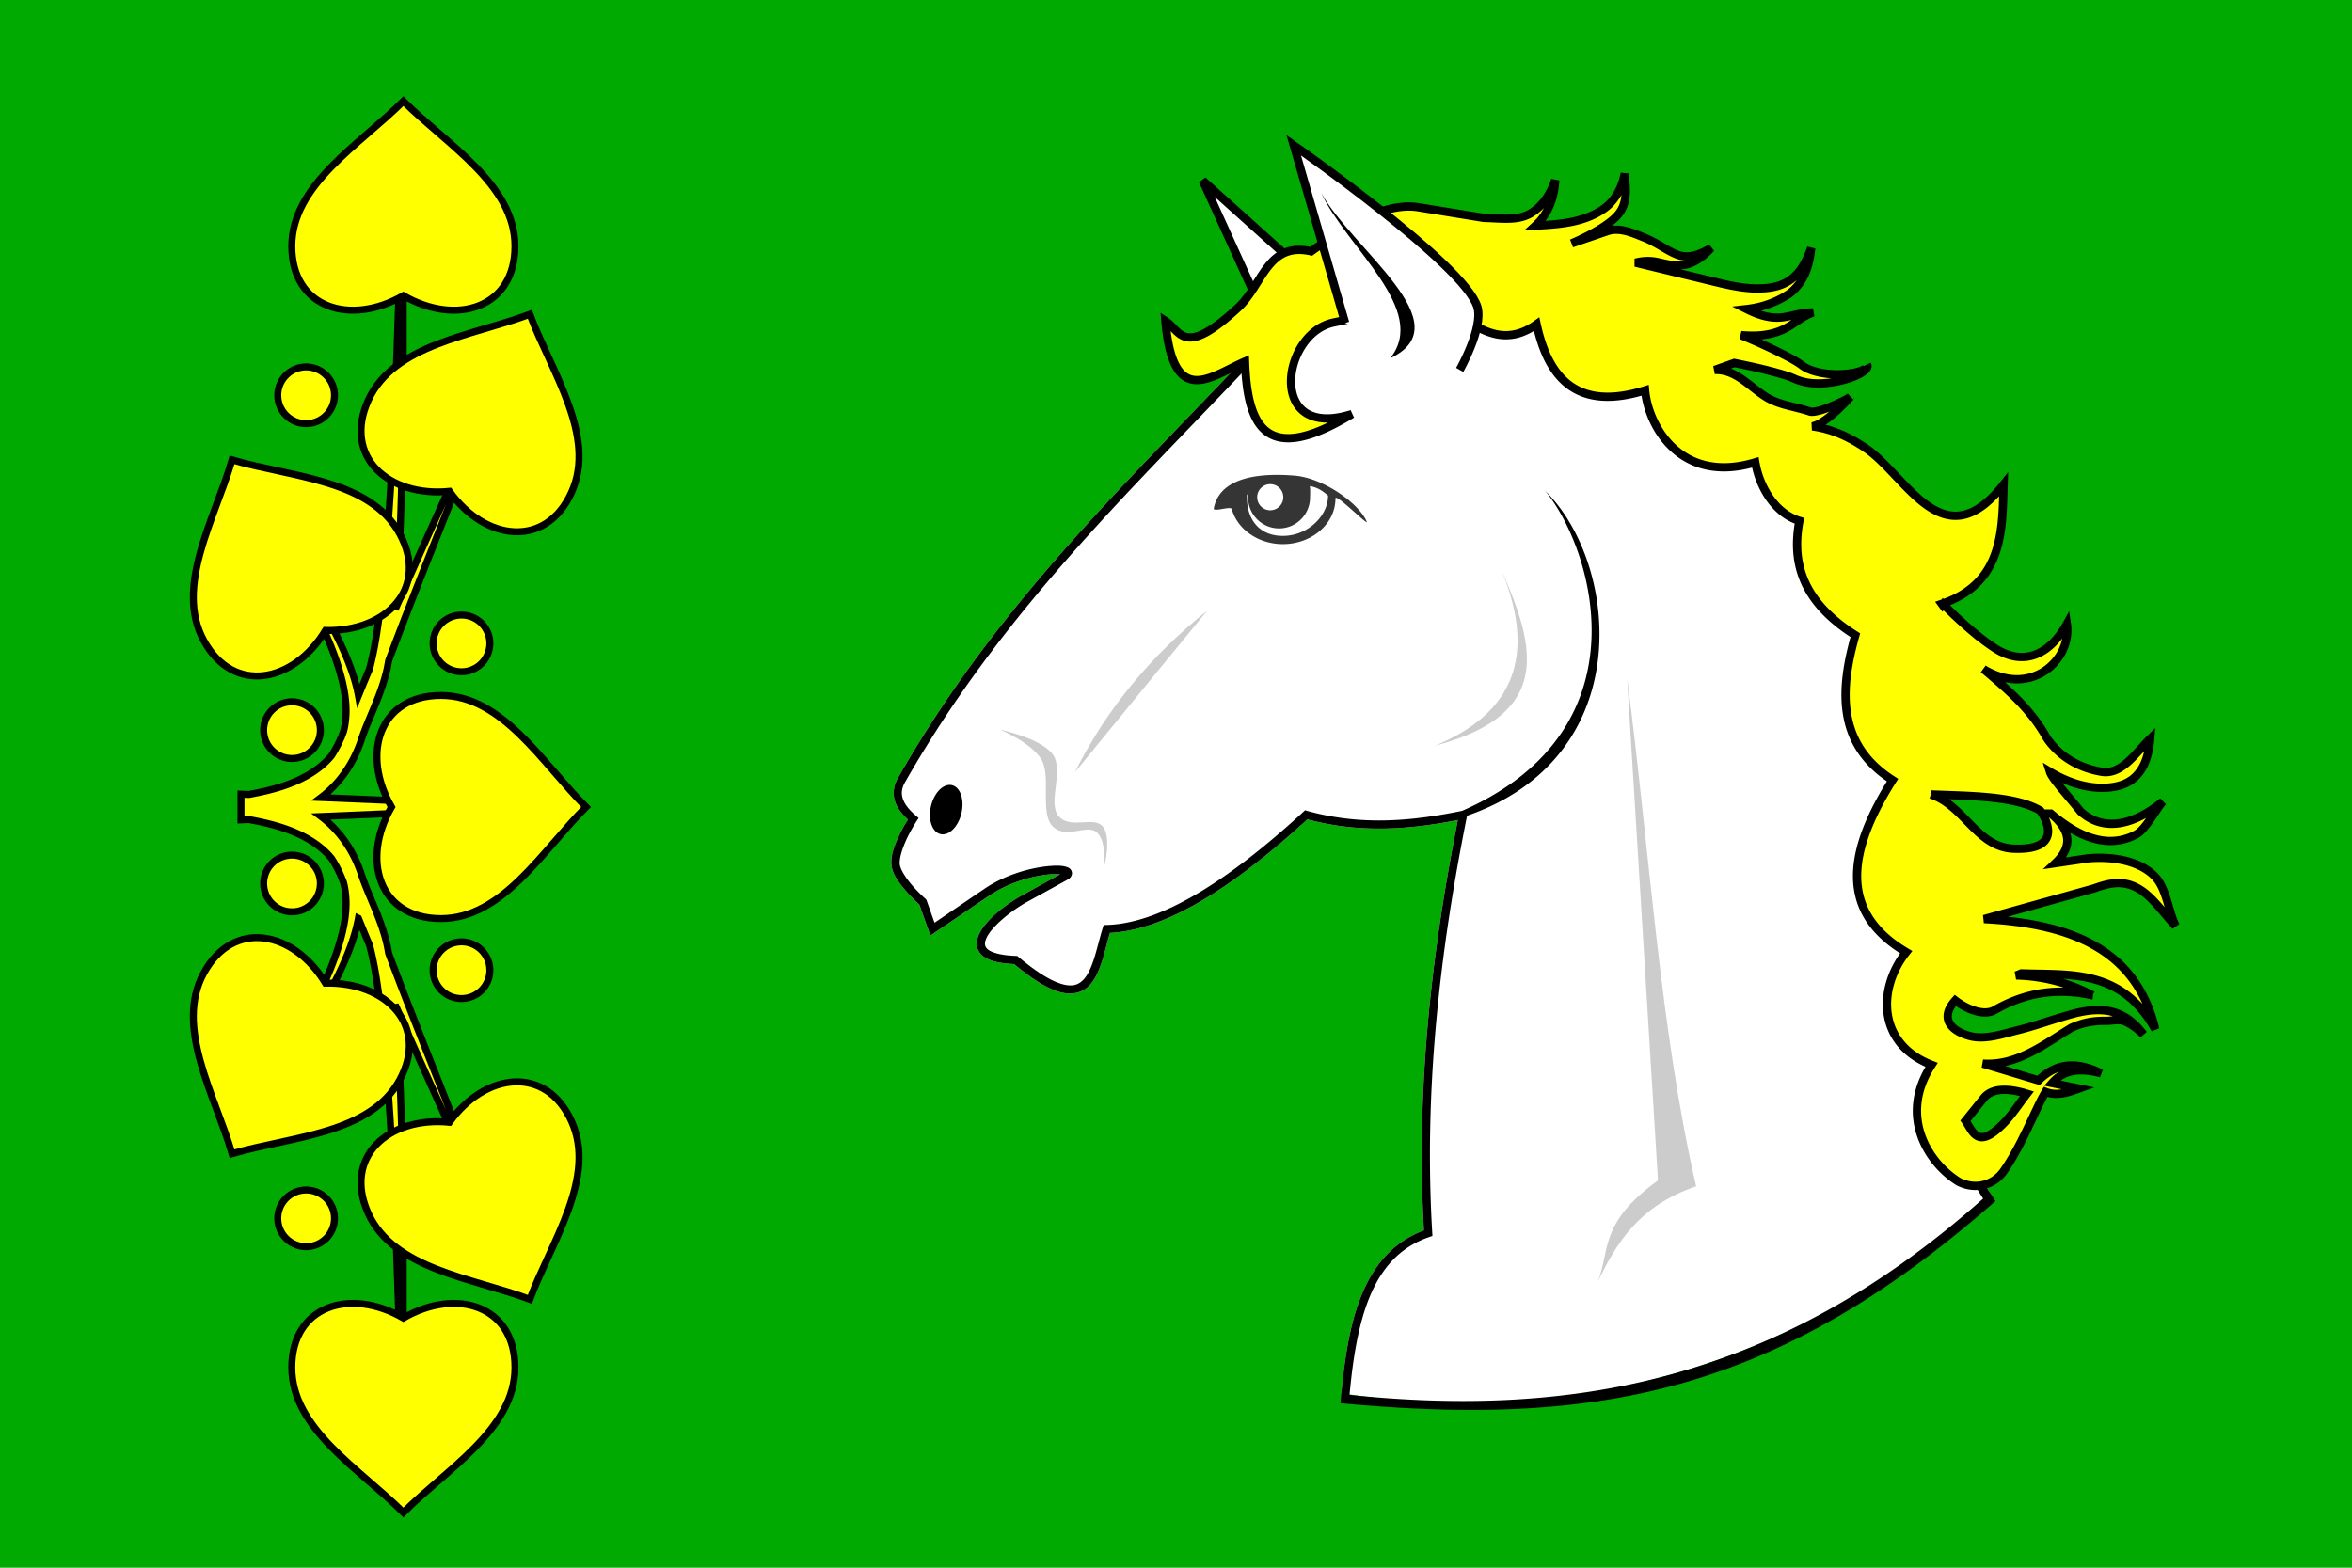
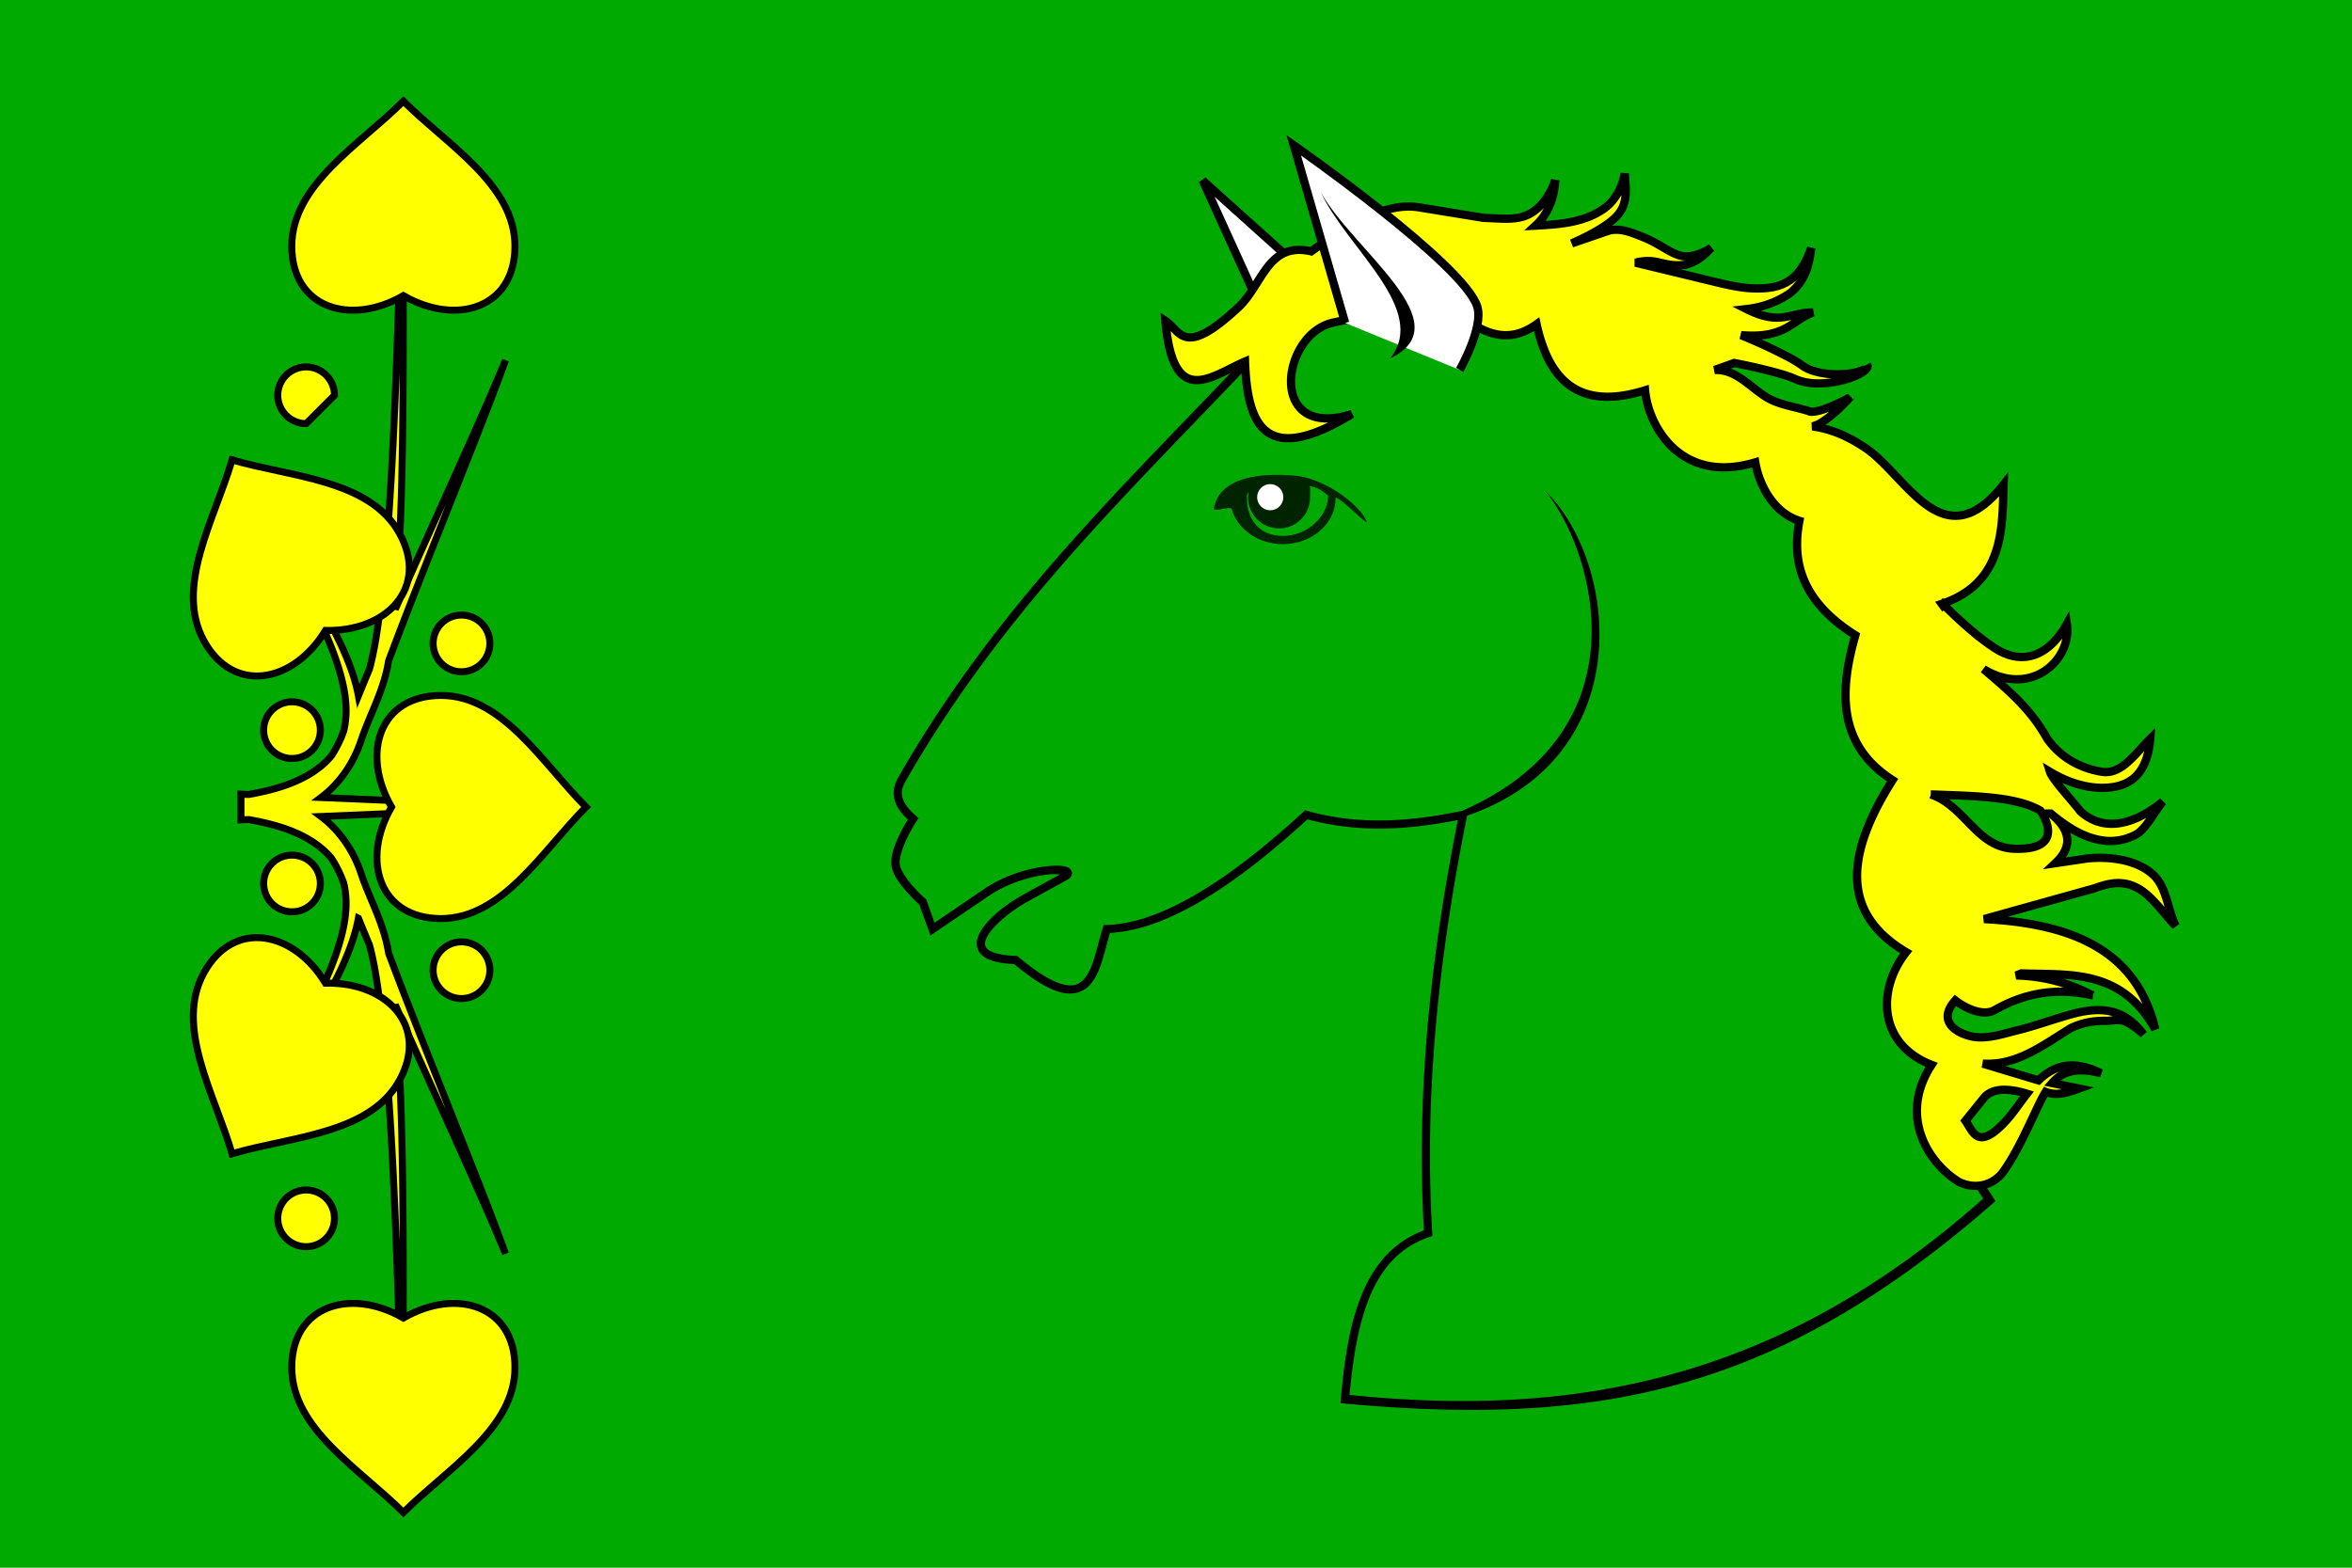
<svg xmlns="http://www.w3.org/2000/svg" width="600" height="400">
-   <path style="fill:#fff;fill-opacity:1;stroke:none" d="M0 652.362h600v400H0z" transform="translate(0 -652.362)" />
  <path d="M0 652.362h600v400H0v-400z" style="fill:#0a0;fill-opacity:1;stroke:none" transform="translate(0 -652.362)" />
-   <path d="m-399.669 723.204-.625.094-94 15.125-.437.094-.344.344c-42.694 46.556-89.304 87.525-124.438 149.125-1.763 3.09-1.656 6.108-.593 8.53.897 2.047 2.388 3.647 3.875 5-.432.68-1.374 2.075-2.657 4.72-1.554 3.205-3.147 7.037-2.687 10.343.43 3.095 2.813 6.108 5 8.563 2.06 2.311 3.807 3.835 4.031 4.031l3.031 8.5.594 1.656 1.438-1 17.656-11.968c6.347-4.308 14.035-6.396 19.25-6.938a19.489 19.489 0 0 1 3.875-.03l-11.906 6.562c-5.532 3.042-11.84 7.818-14.282 12.593-.61 1.194-.996 2.403-.937 3.657.059 1.253.621 2.493 1.625 3.437 1.938 1.823 5.328 2.734 10.562 2.969 6.133 5.114 10.875 7.982 14.75 9.094 3.955 1.134 7.17.31 9.375-1.75s3.49-5.102 4.532-8.375c.953-2.996 1.694-6.193 2.562-9.125 16.389-.818 37.213-12.16 64.313-37 17.308 4.619 33.404 3.287 49.03.218-8.692 43.825-13.673 88.21-11.062 133.72-13.362 4.984-20.032 16.806-23.531 31.218-1.648 6.786-2.62 14.192-3.344 21.812a251.02 251.02 0 0 0 39.969 3.188c66.362 0 126.718-25.93 171.5-68.219l-10.312-15.969-16.344-88.03 3.75-54.626.031-.312-.125-.313-29.656-69.375-.125-.312-.219-.188-82.656-70.656-.469-.406z" style="font-size:medium;font-style:normal;font-variant:normal;font-weight:400;font-stretch:normal;text-indent:0;text-align:start;text-decoration:none;line-height:normal;letter-spacing:normal;word-spacing:normal;text-transform:none;direction:ltr;block-progression:tb;writing-mode:lr-tb;text-anchor:start;color:#000;fill:#fff;fill-opacity:1;stroke:none;stroke-width:2.7;marker:none;visibility:visible;display:inline;overflow:visible;enable-background:accumulate;font-family:Bitstream Vera Sans;-inkscape-font-specification:Bitstream Vera Sans" transform="matrix(.783 0 0 .783 714.132 -496.778)" />
  <path d="m-399.669 723.204-.625.094-94 15.125-.437.094-.344.344c-42.694 46.556-89.304 87.525-124.438 149.125-1.763 3.09-1.656 6.108-.593 8.53.897 2.047 2.388 3.647 3.875 5-.432.68-1.374 2.075-2.657 4.72-1.554 3.205-3.147 7.037-2.687 10.343.43 3.095 2.813 6.108 5 8.563 2.06 2.311 3.807 3.835 4.031 4.031l3.031 8.5.594 1.656 1.438-1 17.656-11.968c6.347-4.308 14.035-6.396 19.25-6.938a19.489 19.489 0 0 1 3.875-.03l-11.906 6.562c-5.532 3.042-11.84 7.818-14.282 12.593-.61 1.194-.996 2.403-.937 3.657.059 1.253.621 2.493 1.625 3.437 1.938 1.823 5.328 2.734 10.562 2.969 6.133 5.114 10.875 7.982 14.75 9.094 3.955 1.134 7.17.31 9.375-1.75s3.49-5.102 4.532-8.375c.953-2.996 1.694-6.193 2.562-9.125 16.389-.818 37.213-12.16 64.313-37 17.308 4.619 33.404 3.287 49.03.218-8.692 43.825-13.673 88.21-11.062 133.72-13.362 4.984-20.032 16.806-23.531 31.218-1.885 7.764-2.91 16.316-3.658 25.102 83.29 7.75 142.004-3.054 213.403-65.873l-11.932-18.416-16.344-88.031 3.75-54.625.031-.313-.125-.312-29.656-69.375-.125-.313-.219-.187-82.656-70.657-.469-.406zm-.812 2.844 81.937 70.031 29.375 68.782-3.75 54.593v.188l.031.156 16.406 88.313.032.281.156.219 10.351 16.427c-67.223 59.864-134.177 71.361-206.428 63.966.723-7.683 1.702-15.074 3.327-21.768 3.48-14.338 9.742-25.285 22.719-29.688l.968-.344-.062-1.03c-2.757-46.205 2.382-91.304 11.344-135.907 55.88-19.31 49.524-82.254 25.427-105.89 15.404 18.509 33.766 77.61-27.021 104.296-16.266 3.343-32.719 4.936-50.469.031l-.719-.219-.562.532c-27.712 25.506-48.648 36.476-64.094 36.843l-.969.031-.28.938c-1.026 3.292-1.823 6.83-2.813 9.937-.99 3.109-2.196 5.737-3.782 7.22-1.585 1.481-3.46 2.077-6.78 1.124-3.32-.952-7.958-3.654-14.126-8.844l-.344-.28-.468-.032c-5.273-.182-8.17-1.205-9.282-2.25-.555-.522-.752-1.012-.78-1.625-.03-.613.188-1.399.655-2.312 1.87-3.654 7.952-8.606 13.157-11.469l12.625-6.938c.896-.492 1.646-.885 1.875-2.03.114-.574-.124-1.26-.469-1.626-.345-.366-.713-.548-1.094-.687-1.524-.56-3.65-.574-6.469-.282-5.635.586-13.655 2.73-20.5 7.375l-16.218 11.032-2.563-7.219-.125-.313-.25-.25s-1.973-1.721-4.031-4.03c-2.058-2.31-4.09-5.306-4.344-7.126-.282-2.032.968-5.75 2.438-8.781 1.47-3.03 3.031-5.406 3.031-5.406l.656-1-.906-.782c-1.594-1.353-3.182-3.018-3.969-4.812-.787-1.794-.927-3.646.469-6.094 34.786-60.989 81.024-101.742 123.75-148.28l92.937-15z" style="font-size:medium;font-style:normal;font-variant:normal;font-weight:400;font-stretch:normal;text-indent:0;text-align:start;text-decoration:none;line-height:normal;letter-spacing:normal;word-spacing:normal;text-transform:none;direction:ltr;block-progression:tb;writing-mode:lr-tb;text-anchor:start;color:#000;fill:#000;fill-opacity:1;stroke:none;stroke-width:2.7;marker:none;visibility:visible;display:inline;overflow:visible;enable-background:accumulate;font-family:Bitstream Vera Sans;-inkscape-font-specification:Bitstream Vera Sans" transform="matrix(.783 0 0 .783 714.132 -496.778)" />
  <path d="M-490.285 789.444c-9.59-.78-24.25-.287-26.321 10.73 0 1.21 5.565-.935 5.875.187 1.821 6.6 8.675 11.406 16.656 11.406 9.337 0 17.125-6.567 17.125-14.906 0-1.783 10.838 9.167 10.187 7.593-2.393-5.788-13.932-14.23-23.522-15.01zm10.918 6.514c0 6.643-6.626 13.121-14.708 13.121-8.083 0-11.719-5.795-11.719-12.437-.001-.314-.083-.668.057-.97l.506-1.093a10.216 10.216 0 0 0-.188 1.97c0 5.574 4.52 10.093 10.094 10.093s10.094-4.52 10.094-10.094c0-.967.15-2.798-.105-3.683 2.35.356 3.98 1.375 5.969 3.093z" style="font-size:medium;font-style:normal;font-variant:normal;font-weight:400;font-stretch:normal;text-indent:0;text-align:start;text-decoration:none;line-height:normal;letter-spacing:normal;word-spacing:normal;text-transform:none;direction:ltr;block-progression:tb;writing-mode:lr-tb;text-anchor:start;opacity:.79;color:#000;fill:#000;fill-opacity:1;stroke:none;stroke-width:2.7;marker:none;visibility:visible;display:inline;overflow:visible;enable-background:accumulate;font-family:Bitstream Vera Sans;-inkscape-font-specification:Bitstream Vera Sans" transform="matrix(.783 0 0 .783 714.132 -496.778)" />
  <path d="M240.872 312.8a4.253 4.253 0 1 1-8.506 0 4.253 4.253 0 1 1 8.506 0z" transform="matrix(.783 0 0 .783 138.767 -118.06)" style="fill:#fff;fill-opacity:1;stroke:none" />
-   <path d="M-586.237 872.227s9.954 4.095 13.397 9.57c3.443 5.475-.597 17.757 3.828 22.01s11.2-.994 14.354 1.914c3.155 2.908 2.393 11.005 2.393 11.005s2.454-9.36-.479-12.92c-2.932-3.558-10.523 1.035-14.354-3.348-3.83-4.384 1.844-14.745-1.914-20.097-3.758-5.35-17.225-8.134-17.225-8.134zM-561.835 886.103l43.063-52.632c-18.038 14.474-32.678 31.78-43.063 52.632zM-444.608 877.49c40.522-10.628 31.778-34.475 21.054-58.852 12.856 29.555 4.356 48.43-21.054 58.853zM-381.927 855.48l10.048 163.64c-19.247 13.938-15.486 22.566-19.617 33.015 6.115-12.652 13.386-24.726 32.058-31.1-11.786-50.896-15.231-110.131-22.489-165.554z" style="fill:#ccc;stroke:none" transform="matrix(.783 0 0 .783 714.132 -496.778)" />
  <path d="m-501.068 735.382-19.14-42.106 33.016 29.666" style="fill:#fff;stroke:#000;stroke-width:2.7;stroke-linecap:butt;stroke-linejoin:miter;stroke-miterlimit:4;stroke-opacity:1;stroke-dasharray:none" transform="matrix(.783 0 0 .783 714.132 -496.778)" />
-   <path d="M136.366 416.694a4.306 8.373 0 1 1-8.612 0 4.306 8.373 0 1 1 8.612 0z" transform="matrix(.893 .25 -.187 .742 201.377 -135.625)" style="fill:#000;fill-opacity:1;stroke:none" />
  <path d="M-382.7 690.954c-.872 4.979-3.545 9.498-7.344 11.875-6.22 4.15-13.885 4.748-21.75 5.157a23.822 23.822 0 0 0 1.625-1.657c3.25-3.879 4.588-8.623 4.813-13.156-1.45 4.3-3.96 8.189-7.344 10.375-4.485 3.095-10.248 2.013-15.868 1.921l-21.234-3.452c-10.508-1.709-22.279 5.23-35.054 14.344-14.194-3.255-15.789 10.871-23.736 18.264-18.04 16.783-18.78 7.589-23.764 4.392 2.488 29.071 15.01 17.934 25.937 13.25.75 20.55 6.363 34.478 34.813 17.125-27.717 8.798-23.095-26.13-6.094-29.813 15.5-3.356 35.604-6.265 46.406 1.094 6.026 3.42 12.386 4.793 19.875-.562 3.975 18.238 13.745 28.26 35.344 21.53.978 11.423 11.471 30.823 35.905 23.478 1.426 8.284 6.547 16.655 14.375 19.054-2.574 13.538.867 26.314 18.22 37.274-4.98 17.536-6.204 35.502 12.124 47.211-14.72 23.311-17.552 43.039 4.438 56.07-9.524 12.075-9.212 29.973 8.282 36.726-11.055 17.01-.728 32.228 8.812 38.094 5.72 2.863 11.629.895 14.656-3.437 4.867-6.964 8.23-15.07 12-22.782a45.342 45.342 0 0 1 1.688-3.062c3.625 1.433 7.25.216 10.875-1.094l-8.781-1.781c.824-.938 1.735-1.762 2.78-2.406 1.518-.957 3.363-1.521 5.282-1.688 2.58-.225 5.285.193 7.906.906-2.436-1.202-5.047-2.153-7.875-2.468-2.13-.234-4.368-.02-6.5.781-1.968.757-3.751 1.917-5.28 3.312-.245.222-.485.459-.72.688l-18.156-5.469c11.06.759 19.726-6.108 28.75-11.625 3.891-1.78 7.343-2.374 11.406-2.312 1.913.01 4.278-.649 6.094.156 2.222.981 4.269 2.512 6.094 4.25-1.526-2.006-3.315-3.884-5.5-5.313a16.02 16.02 0 0 0-6.063-2.343c-4.59-.742-9.284.289-13.53 1.562-5.322 1.533-10.475 3.398-15.532 4.656-5.265 1.31-10.854 3.269-15.75 2.032-5.796-1.465-10.477-5.502-4.938-11.657 3.5 2.731 9.2 5.215 12.813 3.157 9.629-5.486 19.85-7.482 31.906-4.813a55.57 55.57 0 0 0-24.875-6.469l1.688-.687c15.637.591 32.527-1.638 43.625 18.219-6.126-25.732-27.043-34.45-55.782-35.907l35.844-10c3.024-1.095 6.031-1.958 8.938-1.687 2.15.127 4.41.957 6.437 2.312 2.032 1.356 3.893 3.284 5.688 5.313 1.82 2.068 3.558 4.278 5.5 6.281-2.5-5.104-2.91-12.293-6.937-16.305-5.254-5.236-14.375-6.386-21.688-5.695l-10.563 1.563c5.443-5.116 5.41-10.48-1.469-16.157a56.624 56.624 0 0 0 5.75 4.282c3.58 2.354 7.768 4.19 12.188 4.593 3.555.286 7.01-.525 9.937-2.125 3.093-1.702 6.42-8.168 8.634-10.697-8.745 7.17-18.886 10.431-26.852 3.229-3.42-4.383-9.183-10.494-9.938-12.907 6.859 4.117 12.839 5.27 17.281 5.22 7.436-.086 14.333-3.063 15.391-15.995-4.789 4.689-9.298 11.857-15.828 10.775-7.295-1.208-13.666-4.903-17.813-10.906-5.228-9.346-12.022-15.243-20.687-22.562 15.409 9.412 28.883-2.993 27.156-14.69-5.15 9.316-13.194 13.82-22.5 8.471-2.904-1.777-5.626-3.876-8.312-6.125a129.702 129.702 0 0 1-6.75-6.094c-.68-.659-1.345-1.333-2-2-.181-.184-.358-.35-.532-.531-.046-.048-.08-.11-.125-.156l-.03-.032-.032-.03-.219.28-.25-.343c20.438-6.85 19.678-24.92 20.149-38.9-19.744 25.048-31.52-2.838-45.024-11.913-6.804-4.573-12.13-6.284-17.25-7.031 1.557-.382 2.763-1.107 3.75-1.812 1.509-1.006 2.856-2.129 4.125-3.282a62.702 62.702 0 0 0 3.125-3.062c.315-.329.63-.666.938-1 .085-.093.166-.188.25-.281.005-.007-.005-.025 0-.032-.11.062-.234.128-.344.188-.397.217-.787.448-1.188.656a62.28 62.28 0 0 1-3.906 1.844c-1.525.661-3.049 1.26-4.562 1.656-1.308.31-2.447.547-3.157.25-4.564-1.536-9.828-2.06-13.968-4.594-5.571-3.41-9.99-9.194-16.938-8.906l6.406-2.281c1.955.385 3.9.789 5.844 1.219a157.95 157.95 0 0 1 7.625 1.875c2.115.595 4.106 1.134 5.906 1.937 2.766 1.28 5.624 1.666 8.313 1.625 2.763-.023 5.457-.453 8.031-1.156 2.047-.552 4.108-1.271 5.906-2.406.556-.346 1.113-.764 1.5-1.313.253-.343.368-.823.157-1.156.14.37-.085.747-.344 1-.447.424-1.004.678-1.594.906-1.898.717-3.908.96-5.937 1.094-2.52.154-5.024.01-7.407-.469-2.317-.485-4.52-1.24-6.093-2.5-2.01-1.427-4.129-2.518-6.125-3.531a163.14 163.14 0 0 0-7.375-3.531c-2.046-.919-4.122-1.79-6.188-2.657 2.25.177 4.552.235 6.844 0 2.474-.252 4.877-.898 7.062-1.937 1.773-.86 3.262-1.924 4.72-2.906 1.497-1.007 3.057-1.914 4.78-2.563-1.84-.013-3.734.295-5.562.719-1.746.395-3.454.829-5.031.937-1.921.148-3.8-.1-5.594-.593-1.857-.494-3.658-1.269-5.438-2.157 5.12-.58 9.907-2.264 14.157-5.187a16.801 16.801 0 0 0 5.125-6.906c1.016-2.562 1.46-5.202 1.78-7.813-.913 2.467-1.956 4.892-3.405 6.938-1.454 2.055-3.361 3.696-5.47 4.656-2.8 1.332-6.02 1.625-9.25 1.594-5.132-.093-10.175-1.397-15.374-2.657l-23.75-5.75c7.373-1.838 9.126 1.755 16.469.625 3.47-.886 6.017-3.1 8.187-5.406-2.729 1.605-5.74 2.915-8.5 2.719-1.97-.075-3.802-1.016-5.687-2.063-2.247-1.298-4.589-2.79-7.438-3.968-3.817-1.536-8.195-3.547-12.156-2.188l-11.656 4c4.56-1.997 11.23-5.294 14.656-8.875 3.84-4.132 2.956-8.894 2.625-13.937zm99.719 202.375c13.05.525 27.528.478 35.687 5.282 0 0 9.571 13.118-8.687 12.406-12.01-.469-15.975-14.012-27-17.688zm24.062 96.25c2.215.015 4.706.501 7.25 1.282-2.673 3.45-4.944 6.97-7.594 9.656-8.417 8.65-9.92 2.843-12.437-.844l5.969-7.406c1.566-1.944 3.965-2.706 6.812-2.688z" style="fill:#ff0;fill-rule:evenodd;stroke:#000;stroke-width:2.7;stroke-miterlimit:4;stroke-dasharray:none" transform="matrix(.783 0 0 .783 714.132 -496.778)" />
  <path d="m-473.795 739.689-16.746-57.896s55.567 38.77 59.81 52.633c2.083 6.808-5.742 20.574-5.742 20.574" style="fill:#fff;stroke:#000;stroke-width:2.7;stroke-linecap:butt;stroke-linejoin:miter;stroke-miterlimit:4;stroke-opacity:1;stroke-dasharray:none" transform="matrix(.783 0 0 .783 714.132 -496.778)" />
  <path d="M-459.123 751.208c12.66-15.824-14.076-35.887-22.509-53.942 10.28 18.581 46.222 42.711 22.509 53.942z" style="fill:#000;stroke:none" transform="matrix(.783 0 0 .783 714.132 -496.778)" />
  <path d="M248.858 453.666c0 6.039-4.896 10.934-10.935 10.934-6.038 0-10.934-4.895-10.934-10.934s4.896-10.934 10.934-10.934c6.04 0 10.935 4.895 10.935 10.934zM374.817 453.666c0 6.039-4.895 10.934-10.934 10.934s-10.934-4.895-10.934-10.934 4.895-10.934 10.934-10.934 10.934 4.895 10.934 10.934z" style="fill:#ff0;fill-opacity:1;stroke:#000;stroke-width:2.7;stroke-miterlimit:4" transform="matrix(0 .662 -.662 0 418.054 6.66)" />
  <path d="m-435.044 563.65-1.41 33.42c-5.637-7.508-13.616-12.697-22.166-15.515-8.69-2.89-17.433-7.788-27.52-9.99-1.022-.215-2.058-.387-3.08-.575-1.497-.561-2.995-1.133-4.491-1.698-13.226-5.003-26.387-10.188-39.553-15.401-12.948-5.128-25.894-10.276-38.862-15.372-10.919-4.291-21.838-8.577-32.874-12.551 10.847 4.464 21.556 9.216 32.27 13.99 12.72 5.67 25.4 11.423 38.113 17.128a3576.5 3576.5 0 0 0 25.62 11.37c-6.81-.616-13.611-1.054-20.41-1.41-19.05-.997-38.085-1.37-57.112-1.554-18.46-.178-36.937-.138-55.386-.086-7.356.02-14.696.04-22.05.028-5.226-.008-10.465-.004-15.69-.144 5.217.318 10.438.505 15.66.691 7.353.262 14.728.49 22.08.72 18.44.575 36.88 1.153 55.3 1.957 18.99.83 37.962 1.849 56.853 3.484 8.026.694 16.011 1.484 23.95 2.562 6.18.841 12.287 1.788 18.194 3.252.545.132 1.099.279 1.64.432a895.167 895.167 0 0 0 10.306 4.26c-4.31.785-8.45 2.09-12.436 3.628-12.242 4.713-23.304 11.568-34.17 18.423-4.845 3.054-9.631 6.141-14.566 9.01-3.704 2.15-7.444 4.306-11.543 5.556 4.17-.988 8.083-2.916 11.918-4.836 5.128-2.563 10.154-5.354 15.17-8.089 11.276-6.143 22.6-12.24 34.602-15.977 5.48-1.701 11.053-2.932 16.552-2.965 2.8-.012 5.601.308 8.233.98.262.1.514.218.777.316a44.238 44.238 0 0 1 8.492 4.29c2.992 2.418 5.481 5.58 7.485 9.01 3.967 6.815 6.038 14.719 7.513 22.856l-.115 3.051h9.903l-.115-3.051c1.475-8.137 3.546-16.041 7.513-22.857 2.004-3.429 4.493-6.59 7.484-9.01a44.238 44.238 0 0 1 8.492-4.29c.264-.097.516-.216.778-.316 2.632-.67 5.433-.991 8.233-.979 5.498.033 11.073 1.264 16.552 2.965 12.001 3.738 23.326 9.834 34.602 15.977 5.016 2.735 10.042 5.526 15.17 8.09 3.835 1.919 7.748 3.847 11.918 4.835-4.1-1.25-7.84-3.405-11.544-5.556-4.934-2.869-9.72-5.956-14.566-9.01-10.866-6.855-21.927-13.71-34.17-18.423-3.986-1.538-8.125-2.843-12.435-3.627a895.093 895.093 0 0 0 10.305-4.26c.542-.154 1.096-.301 1.641-.433 5.907-1.464 12.015-2.41 18.193-3.252 7.94-1.078 15.925-1.868 23.95-2.562 18.892-1.635 37.864-2.654 56.854-3.484 18.42-.804 36.86-1.382 55.3-1.957 7.351-.23 14.727-.458 22.079-.72 5.223-.186 10.444-.373 15.66-.69-5.224.14-10.463.135-15.689.143a4956.7 4956.7 0 0 1-22.05-.028c-18.45-.052-36.926-.092-55.386.086-19.027.183-38.063.558-57.113 1.554-6.798.356-13.6.794-20.41 1.41a3576.302 3576.302 0 0 0 25.62-11.37c12.713-5.705 25.393-11.459 38.114-17.128 10.713-4.774 21.423-9.526 32.27-13.99-11.036 3.974-21.956 8.26-32.874 12.55-12.968 5.097-25.914 10.245-38.862 15.373-13.166 5.213-26.327 10.398-39.553 15.4-1.496.566-2.994 1.138-4.49 1.7-1.023.187-2.06.36-3.08.575-10.089 2.201-18.832 7.1-27.521 9.989-8.55 2.818-16.53 8.007-22.166 15.516l-1.41-33.421-2.246-62.065-2.245 62.065z" style="fill:#ff0;fill-rule:evenodd;stroke:#000;stroke-width:2.7;stroke-miterlimit:4;stroke-dasharray:none" transform="matrix(0 .662 -.662 0 477.143 492.425)" />
  <path d="M283.069 518.978c0 6.04-4.896 10.934-10.934 10.934-6.04 0-10.935-4.895-10.935-10.934 0-6.038 4.896-10.934 10.935-10.934 6.038 0 10.934 4.896 10.934 10.934zM342.16 518.978c0 6.04-4.895 10.934-10.933 10.934-6.04 0-10.934-4.895-10.934-10.934 0-6.038 4.895-10.934 10.934-10.934 6.038 0 10.934 4.896 10.934 10.934z" style="fill:#ff0;fill-opacity:1;stroke:#000;stroke-width:2.7;stroke-miterlimit:4" transform="matrix(0 .662 -.662 0 418.054 6.146)" />
  <path d="M-389.796 550.827c0 23.75-22.435 30.928-43.003 19.053-20.568 11.875-43.003 4.697-43.003-19.053s26.21-39.105 43.003-55.9c16.794 16.795 43.003 32.15 43.003 55.9z" style="fill:#ff0;fill-opacity:1;stroke:#000;stroke-width:2.7;stroke-miterlimit:4;stroke-opacity:1" transform="matrix(0 .662 -.662 0 477.143 492.425)" />
-   <path d="M152.444 513.536c0 6.038-4.895 10.934-10.934 10.934s-10.934-4.896-10.934-10.934c0-6.04 4.895-10.935 10.934-10.935s10.934 4.896 10.934 10.935zM469.675 513.536c0 6.038-4.895 10.934-10.934 10.934s-10.934-4.896-10.934-10.934c0-6.04 4.895-10.935 10.934-10.935s10.934 4.896 10.934 10.935z" style="fill:#ff0;fill-opacity:1;stroke:#000;stroke-width:2.7;stroke-miterlimit:4" transform="matrix(0 .662 -.662 0 418.054 7.176)" />
+   <path d="M152.444 513.536c0 6.038-4.895 10.934-10.934 10.934s-10.934-4.896-10.934-10.934c0-6.04 4.895-10.935 10.934-10.935zM469.675 513.536c0 6.038-4.895 10.934-10.934 10.934s-10.934-4.896-10.934-10.934c0-6.04 4.895-10.935 10.934-10.935s10.934 4.896 10.934 10.935z" style="fill:#ff0;fill-opacity:1;stroke:#000;stroke-width:2.7;stroke-miterlimit:4" transform="matrix(0 .662 -.662 0 418.054 7.176)" />
  <path d="M516.321 517.182c-23.75 0-30.927-22.435-19.052-43.003-11.875-20.568-4.698-43.003 19.052-43.003s39.106 26.21 55.9 43.003c-16.794 16.794-32.15 43.003-55.9 43.003zM84.16 431.176c23.75 0 30.927 22.435 19.052 43.003 11.875 20.568 4.698 43.003-19.052 43.003s-39.106-26.21-55.9-43.003c16.794-16.794 32.15-43.003 55.9-43.003z" style="fill:#ff0;fill-opacity:1;stroke:#000;stroke-width:2.7;stroke-miterlimit:4;stroke-opacity:1" transform="matrix(0 .662 -.662 0 416.809 7.1)" />
-   <path d="M178.588 409.39c21.627 9.815 18.892 33.21-.421 47.033 2.314 23.637-13.494 41.1-35.12 31.286-21.628-9.814-24.78-40.027-33.133-62.26 22.232-8.352 47.047-25.873 68.674-16.059zM420.925 409.39c-21.627 9.815-18.892 33.21.421 47.033-2.314 23.637 13.493 41.1 35.12 31.286 21.628-9.814 24.78-40.027 33.133-62.26-22.233-8.352-47.047-25.873-68.674-16.058z" style="fill:#ff0;fill-opacity:1;stroke:#000;stroke-width:2.7;stroke-miterlimit:4;stroke-opacity:1" transform="matrix(0 .662 -.662 0 416.809 7.42)" />
  <path d="M194.108 475.635c20.832-11.407 37.903 4.825 37.365 28.568 20.294 12.338 24.773 35.463 3.941 46.87-20.831 11.406-46.888-4.208-69.683-10.873 6.664-22.795 7.546-53.159 28.377-64.565zM404.782 475.635c-20.831-11.407-37.902 4.825-37.364 28.568-20.294 12.338-24.773 35.463-3.942 46.87 20.832 11.406 46.888-4.208 69.684-10.873-6.665-22.795-7.546-53.159-28.378-64.565z" style="fill:#ff0;fill-opacity:1;stroke:#000;stroke-width:2.7;stroke-miterlimit:4;stroke-opacity:1" transform="matrix(0 .662 -.662 0 416.809 7.626)" />
</svg>